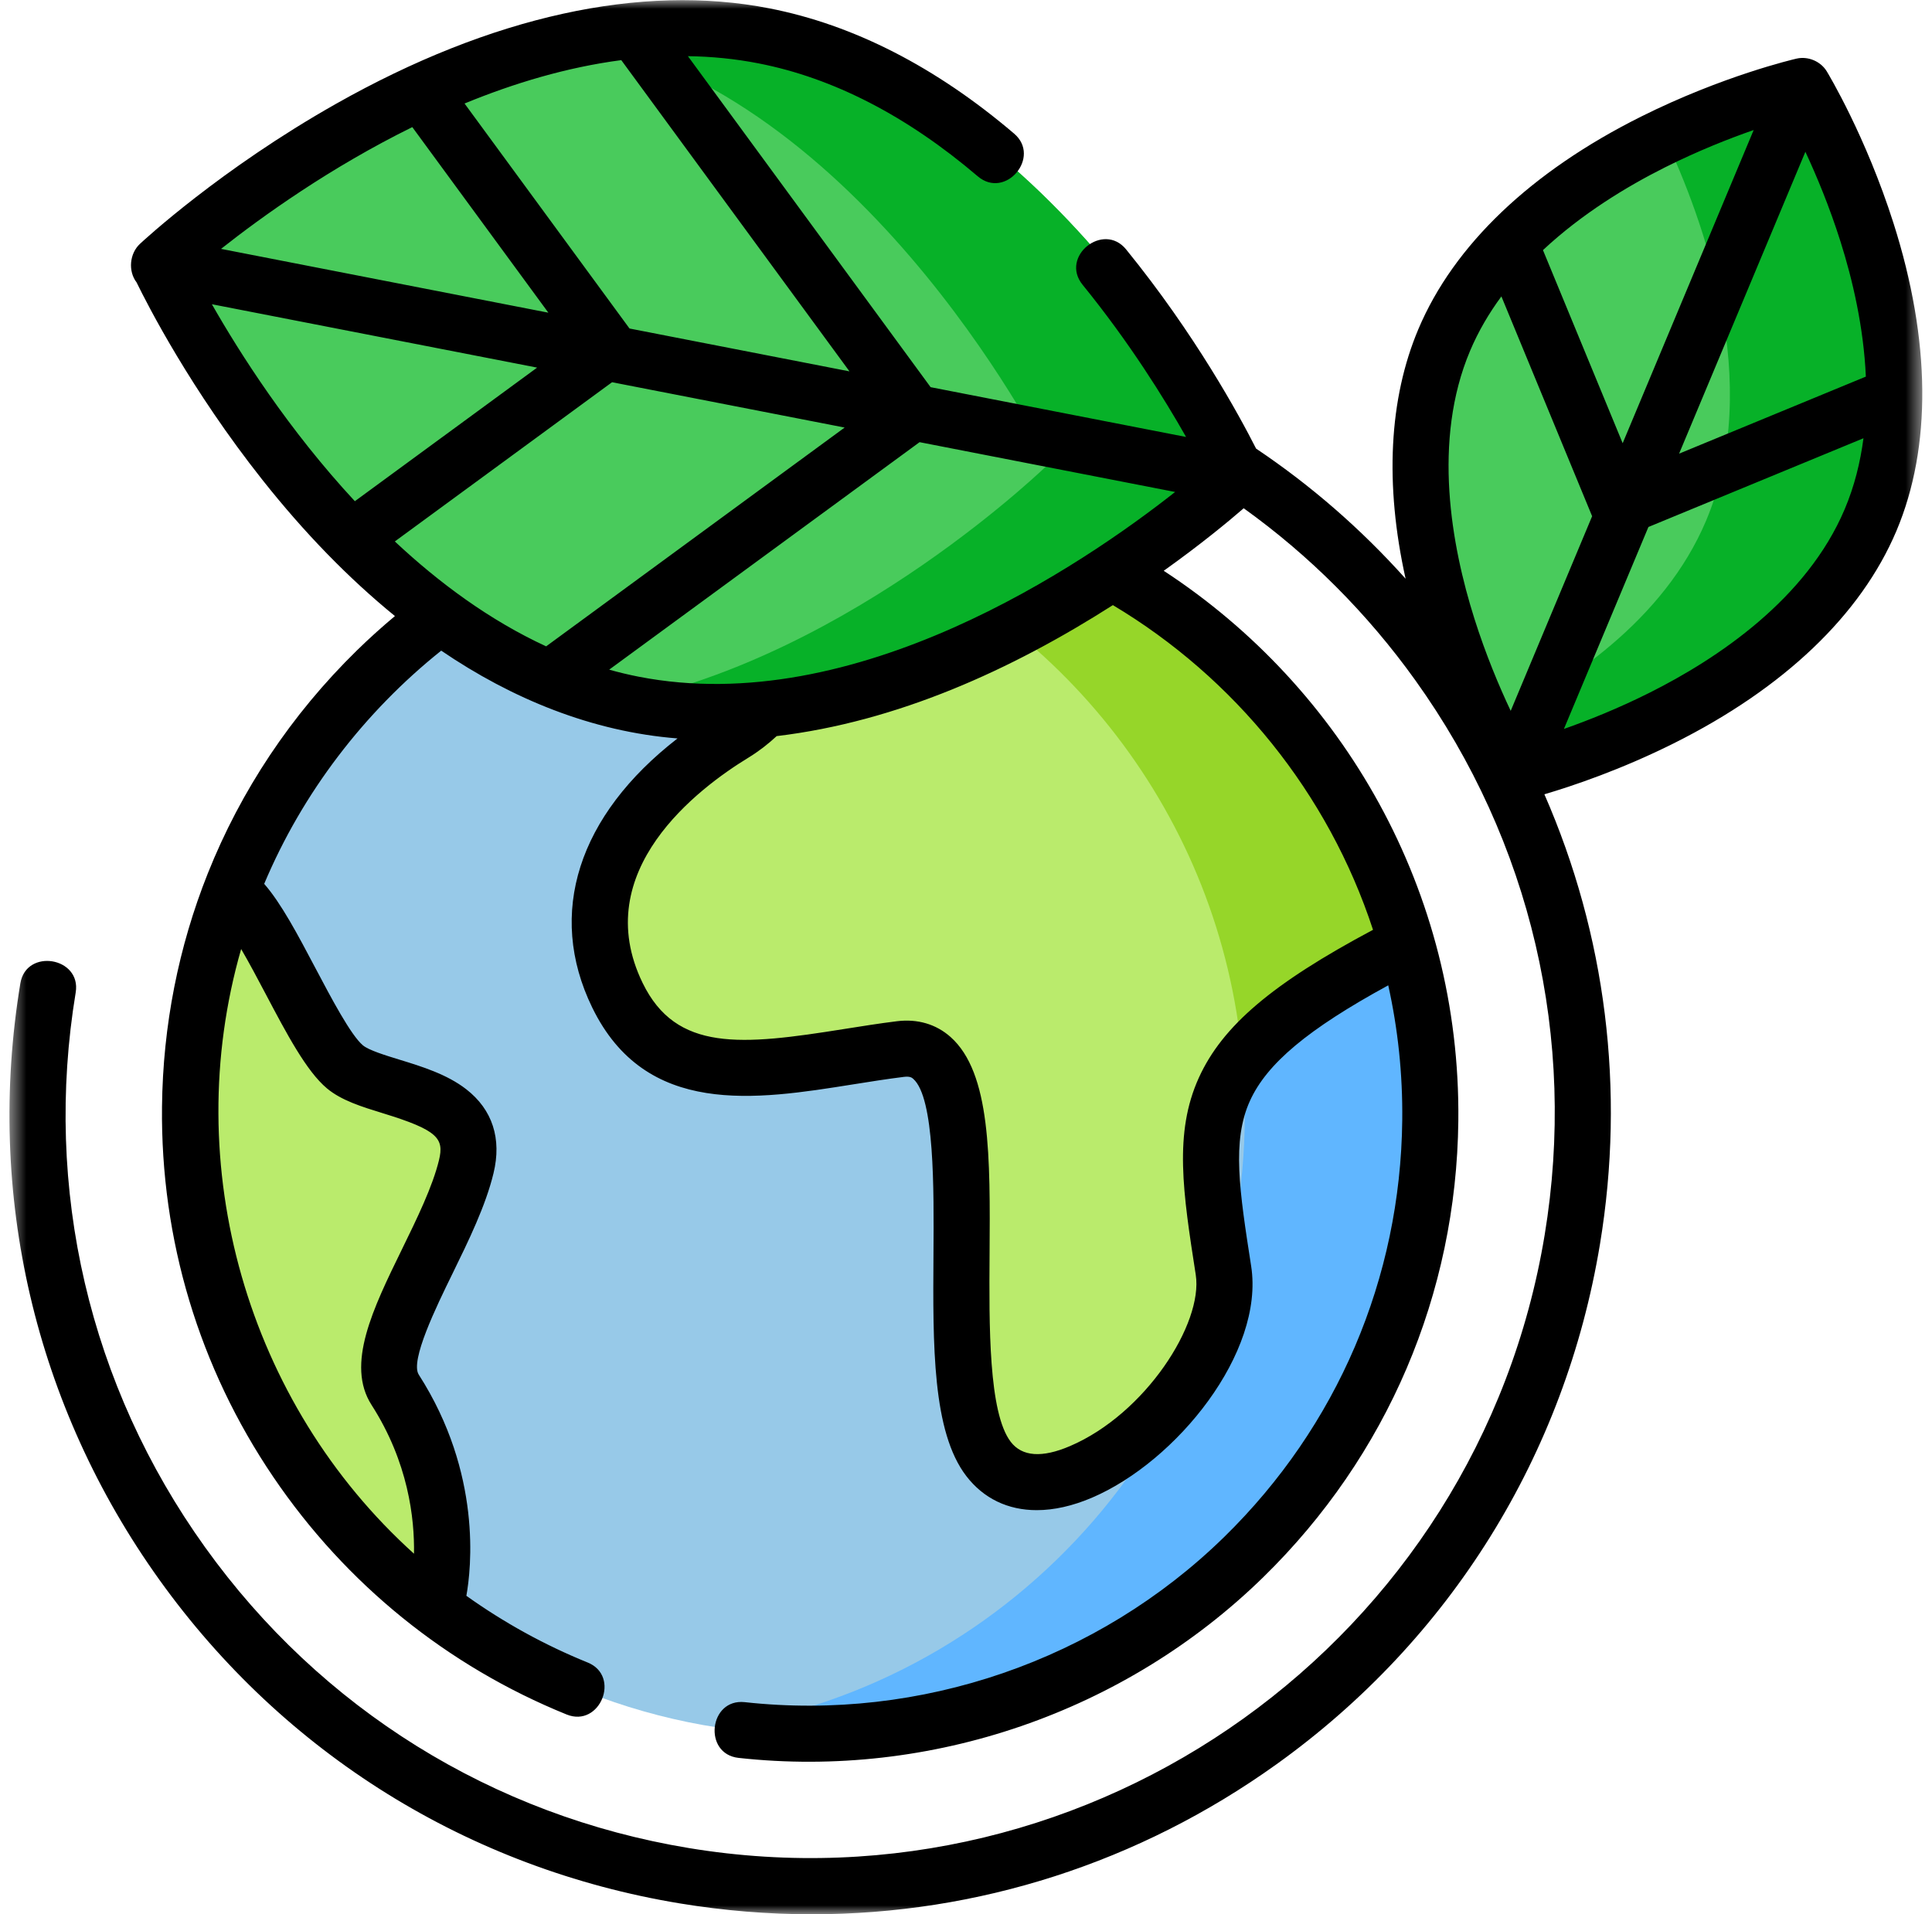
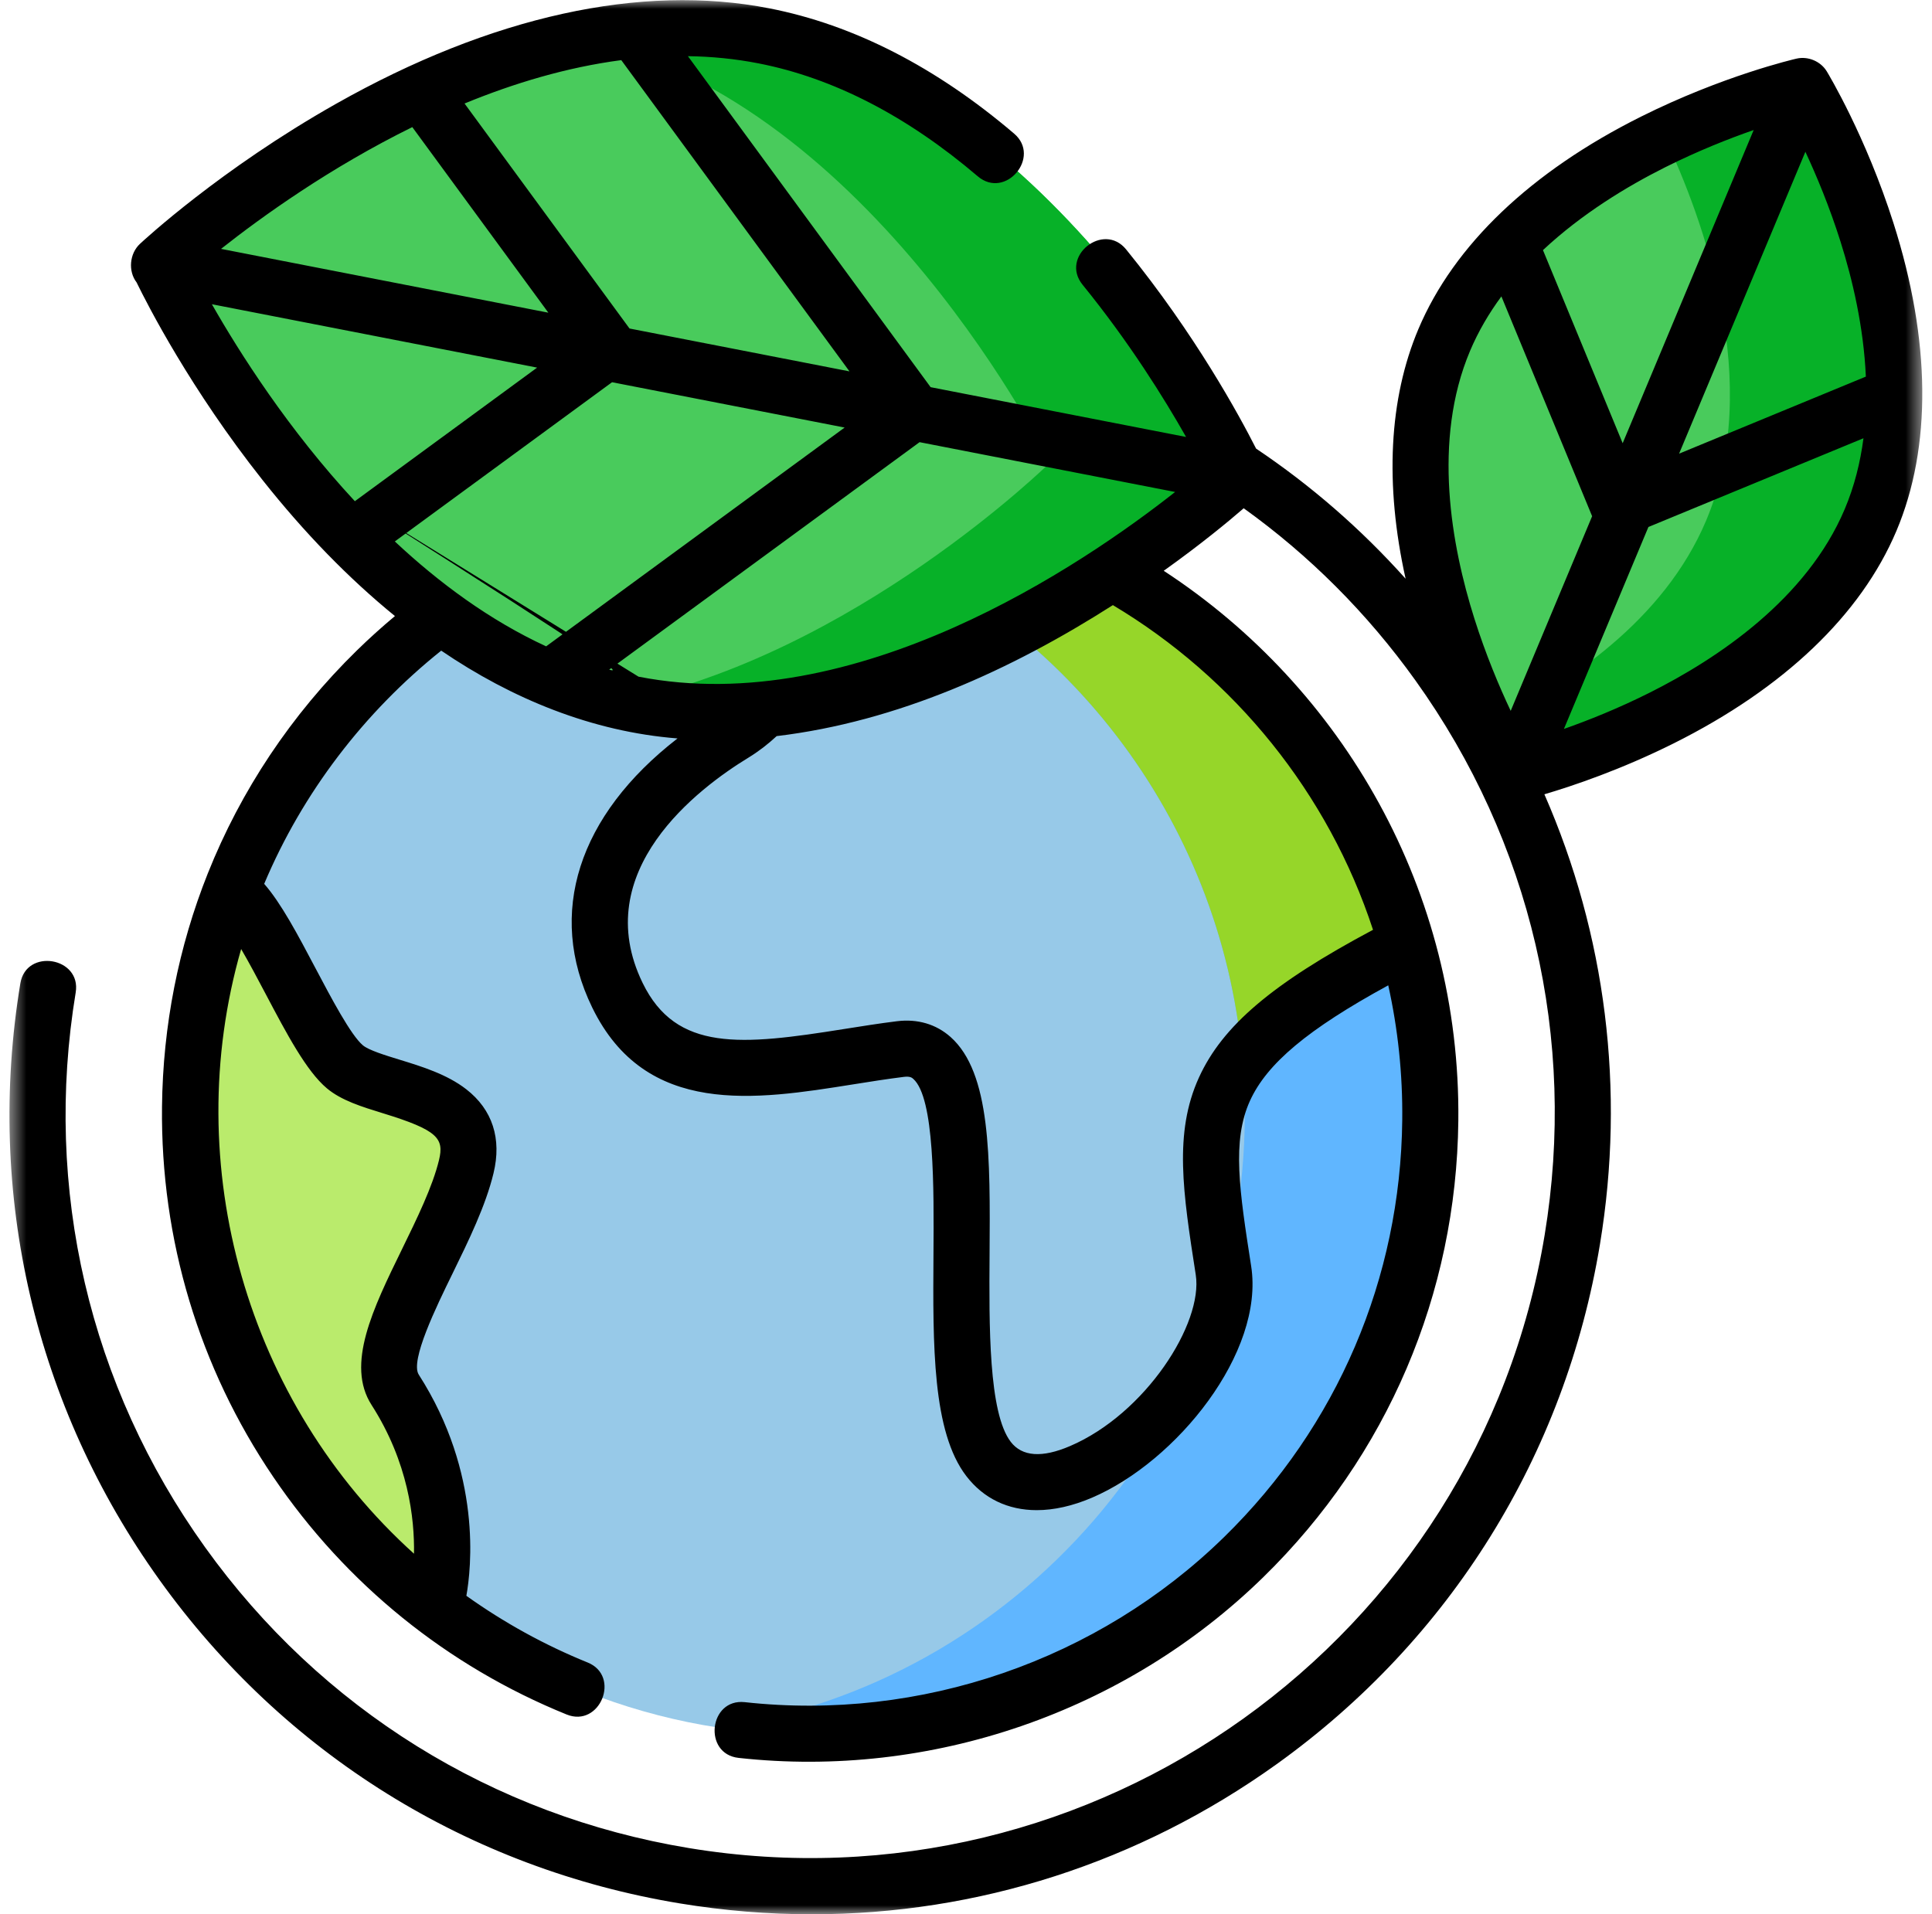
<svg xmlns="http://www.w3.org/2000/svg" width="110" height="109" viewBox="0 0 110 109" fill="none">
  <mask id="mask0_2957_4720" style="mask-type:luminance" maskUnits="userSpaceOnUse" x="0" y="0" width="110" height="109">
    <path d="M0.5 0H109.5V109H0.5V0Z" fill="white" />
  </mask>
  <g mask="url(#mask0_2957_4720)">
    <path d="M81.518 63.441C81.518 82.959 65.738 98.781 46.272 98.781C26.806 98.781 11.025 82.959 11.025 63.441C11.025 43.924 26.806 28.102 46.272 28.102C65.738 28.102 81.518 43.924 81.518 63.441Z" fill="#97C9E8" />
    <path d="M46.272 28.102C44.462 28.102 42.685 28.239 40.949 28.502C57.89 31.075 70.873 45.738 70.873 63.441C70.873 81.145 57.89 95.808 40.949 98.38C42.685 98.644 44.462 98.781 46.272 98.781C65.738 98.781 81.518 82.959 81.518 63.441C81.518 43.924 65.738 28.102 46.272 28.102Z" fill="#60B6FF" />
-     <path d="M41.69 41.834C36.261 45.236 32.189 50.681 35.243 56.805C38.297 62.929 45.084 60.548 51.362 59.697C57.64 58.846 52.889 78.24 56.622 83.004C60.354 87.768 70.874 78.24 69.856 72.116C68.349 63.048 67.82 59.867 80.036 53.403L80.069 53.391C75.952 39.447 63.487 29.101 48.479 28.171L48.477 28.224C48.477 28.224 47.12 38.432 41.69 41.834Z" fill="#BAEB6C" />
    <path d="M22.857 79.431C21.227 76.944 25.741 71.095 26.759 66.672C27.777 62.248 21.669 62.589 19.802 61.058C17.936 59.526 15.391 52.892 13.525 51.361L13.226 51.125C11.804 54.96 11.025 59.108 11.025 63.439C11.025 75.121 16.679 85.476 25.391 91.91L25.402 91.169C25.402 91.169 26.759 85.385 22.857 79.431Z" fill="#BAEB6C" />
    <path d="M69.856 72.117C69.849 72.073 69.842 72.029 69.834 71.985C69.16 74.71 68.17 77.309 66.906 79.742C68.912 77.376 70.251 74.491 69.856 72.117Z" fill="#BAEB6C" />
    <path d="M48.479 28.169L48.478 28.222C48.478 28.222 48.364 29.074 48.072 30.366C60.432 35.045 69.481 46.487 70.726 60.191C72.284 58.061 75.133 55.995 80.037 53.401L80.07 53.389C75.952 39.445 63.488 29.099 48.479 28.169Z" fill="#96D629" />
    <path d="M36.531 40.227C19.487 37.336 8.913 15.876 8.913 15.876C8.913 15.876 25.974 -0.896 43.019 1.995C60.063 4.887 70.637 26.347 70.637 26.347C70.637 26.347 53.576 43.119 36.531 40.227Z" fill="#49CB5C" />
    <path d="M43.019 1.995C39.764 1.443 36.51 1.61 33.373 2.238C49.705 5.905 59.779 26.347 59.779 26.347C59.779 26.347 48.611 37.324 35.319 39.985C35.72 40.075 36.123 40.158 36.531 40.227C53.576 43.119 70.637 26.347 70.637 26.347C70.637 26.347 60.063 4.887 43.019 1.995Z" fill="#07B128" />
    <path d="M82.229 19.399C86.802 8.579 102.645 4.936 102.645 4.936C102.645 4.936 111.074 18.836 106.502 29.655C101.929 40.474 86.087 44.117 86.087 44.117C86.087 44.117 77.657 30.218 82.229 19.399Z" fill="#49CB5C" />
    <path d="M102.645 4.936C102.645 4.936 99.042 5.766 94.777 7.806C96.965 12.441 100.434 21.849 97.135 29.655C94.743 35.315 89.267 39.01 84.588 41.248C85.433 43.038 86.087 44.117 86.087 44.117C86.087 44.117 101.93 40.474 106.502 29.655C111.074 18.836 102.645 4.936 102.645 4.936Z" fill="#07B128" />
-     <path d="M78.174 52.946C72.418 56.012 69.599 58.422 68.261 61.36C66.825 64.516 67.352 67.902 68.081 72.59C68.51 75.354 65.226 80.5 60.921 82.344C59.329 83.026 58.195 82.945 57.549 82.104C56.28 80.453 56.314 75.456 56.342 71.441C56.38 65.885 56.413 61.088 54.121 59.049C53.297 58.317 52.242 58.007 51.071 58.151C50.067 58.275 49.049 58.438 48.064 58.594C42.196 59.531 38.502 59.904 36.588 55.971C33.489 49.599 39.764 44.88 42.605 43.147C43.184 42.794 43.721 42.379 44.22 41.916C51.089 41.095 57.58 38.148 63.363 34.457C70.297 38.599 75.621 45.156 78.174 52.946ZM34.848 21.765L48.09 24.346L31.095 36.805C27.889 35.325 25.005 33.196 22.48 30.831L34.848 21.765ZM35.842 18.706L26.449 5.894C29.26 4.738 32.279 3.829 35.373 3.424L48.366 21.147L35.842 18.706ZM23.475 7.238L31.221 17.805L12.585 14.172C14.931 12.319 18.804 9.538 23.475 7.238ZM20.204 28.54C16.424 24.468 13.654 20.112 12.064 17.324L30.581 20.933L20.204 28.54ZM36.354 38.531C35.789 38.42 35.233 38.286 34.684 38.132L52.357 25.178L66.907 28.014C61.607 32.19 48.706 40.951 36.354 38.531ZM93.93 39.44C92.141 40.338 90.433 41.018 89.043 41.508L93.854 30.008L106.098 24.955C105.92 26.327 105.582 27.687 105.031 28.991C102.868 34.11 97.8 37.499 93.93 39.44ZM83.7 19.977C84.171 18.863 84.78 17.831 85.483 16.878L90.649 29.395L86.013 40.479C85.362 39.097 84.595 37.282 83.944 35.221C82.639 31.093 81.537 25.097 83.7 19.977ZM102.791 8.642C103.425 10.004 104.16 11.761 104.788 13.747C105.477 15.927 106.109 18.628 106.234 21.445L95.6 25.833L102.791 8.642ZM92.388 25.238L87.85 14.242C90.058 12.177 92.62 10.622 94.802 9.528C96.66 8.596 98.429 7.898 99.847 7.404L92.388 25.238ZM15.135 56.616C16.324 58.869 17.447 60.997 18.614 61.974C19.441 62.665 20.592 63.019 21.81 63.394C24.931 64.353 25.294 64.824 24.995 66.058C24.627 67.576 23.741 69.387 22.885 71.139C21.236 74.513 19.678 77.699 21.154 80C23.248 83.263 23.607 86.475 23.571 88.472C14.061 79.896 10.187 66.352 13.73 54.04C14.2 54.845 14.694 55.78 15.135 56.616ZM107.809 12.711C106.234 7.76 104.1 4.214 104.01 4.065C103.66 3.488 102.94 3.188 102.287 3.338C102.118 3.377 98.088 4.317 93.438 6.639C87.163 9.772 82.779 13.955 80.759 18.734C79.078 22.713 78.836 27.579 80.029 32.953C77.489 30.116 74.631 27.633 71.516 25.544C70.564 23.664 68.049 19.038 64.116 14.202C62.822 12.611 60.331 14.608 61.639 16.216C64.289 19.475 66.282 22.68 67.53 24.882L52.986 22.047L39.167 3.198C40.509 3.217 41.855 3.347 43.195 3.61C47.443 4.441 51.639 6.604 55.668 10.038C57.247 11.383 59.297 8.935 57.739 7.608C53.288 3.814 48.601 1.414 43.809 0.476C36.493 -0.957 27.96 0.923 19.131 5.912C12.55 9.631 8.15 13.716 7.966 13.888C7.377 14.437 7.283 15.437 7.776 16.08C8.422 17.404 10.867 22.179 14.938 27.321C17.337 30.352 19.867 32.947 22.486 35.08C21.742 35.702 21.018 36.354 20.317 37.04C16.577 40.7 13.712 45.016 11.831 49.735C10.168 53.906 9.274 58.391 9.224 63.015C9.142 70.575 11.333 77.867 15.561 84.103C19.691 90.195 25.465 94.871 32.26 97.627C34.16 98.397 35.362 95.44 33.46 94.668C30.998 93.67 28.686 92.391 26.553 90.869C26.826 89.356 27.459 83.912 23.842 78.275C23.336 77.487 24.849 74.391 25.754 72.542C26.686 70.636 27.649 68.666 28.098 66.81C28.576 64.839 28.039 63.184 26.545 62.024C25.448 61.171 24.014 60.73 22.748 60.341C21.927 60.089 20.996 59.802 20.663 59.524C19.978 58.951 18.859 56.83 17.959 55.126C16.962 53.236 16.012 51.437 15.042 50.329C17.224 45.145 20.731 40.559 25.121 37.049C29.132 39.782 33.71 41.667 38.575 42.048C32.932 46.421 31.107 52.004 33.717 57.368C36.763 63.63 43.034 62.63 48.567 61.748C49.525 61.595 50.515 61.438 51.464 61.32C51.82 61.275 51.927 61.371 51.999 61.435C53.209 62.513 53.174 67.66 53.148 71.419C53.113 76.618 53.08 81.528 55.017 84.05C56.004 85.335 57.395 85.992 59.026 85.992C60.003 85.992 61.065 85.757 62.178 85.28C66.994 83.217 72 77.01 71.236 72.099C70.569 67.805 70.127 64.969 71.168 62.682C72.131 60.566 74.458 58.607 79.041 56.107C79.59 58.578 79.867 61.149 79.838 63.787C79.74 72.791 76.141 81.218 69.705 87.515C62.512 94.552 52.402 98.026 42.402 96.925C40.364 96.703 40.012 99.874 42.052 100.099C52.999 101.305 64.066 97.499 71.938 89.797C78.984 82.904 82.924 73.679 83.031 63.822C83.174 50.751 76.467 39.172 66.258 32.502C68.368 30.998 69.939 29.697 70.811 28.942C74.534 31.612 77.835 34.901 80.581 38.734C87.175 47.936 89.79 59.155 87.946 70.324C84.138 93.381 62.282 109.043 39.222 105.233C28.052 103.389 18.268 97.305 11.675 88.103C5.08 78.901 2.465 67.682 4.31 56.513C4.642 54.503 1.492 53.976 1.159 55.993C-0.825 68.003 1.988 80.068 9.079 89.963C16.169 99.858 26.69 106.4 38.702 108.384C41.214 108.799 43.728 109.004 46.225 109.004C55.665 109.004 64.848 106.072 72.674 100.465C82.57 93.375 89.113 82.855 91.096 70.844C92.55 62.043 91.425 53.214 87.931 45.229C89.544 44.753 92.288 43.83 95.293 42.329C101.568 39.196 105.953 35.013 107.973 30.234C109.992 25.454 109.936 19.395 107.809 12.711Z" fill="black" />
+     <path d="M78.174 52.946C72.418 56.012 69.599 58.422 68.261 61.36C66.825 64.516 67.352 67.902 68.081 72.59C68.51 75.354 65.226 80.5 60.921 82.344C59.329 83.026 58.195 82.945 57.549 82.104C56.28 80.453 56.314 75.456 56.342 71.441C56.38 65.885 56.413 61.088 54.121 59.049C53.297 58.317 52.242 58.007 51.071 58.151C50.067 58.275 49.049 58.438 48.064 58.594C42.196 59.531 38.502 59.904 36.588 55.971C33.489 49.599 39.764 44.88 42.605 43.147C43.184 42.794 43.721 42.379 44.22 41.916C51.089 41.095 57.58 38.148 63.363 34.457C70.297 38.599 75.621 45.156 78.174 52.946ZM34.848 21.765L48.09 24.346L31.095 36.805C27.889 35.325 25.005 33.196 22.48 30.831L34.848 21.765ZM35.842 18.706L26.449 5.894C29.26 4.738 32.279 3.829 35.373 3.424L48.366 21.147L35.842 18.706ZM23.475 7.238L31.221 17.805L12.585 14.172C14.931 12.319 18.804 9.538 23.475 7.238ZM20.204 28.54C16.424 24.468 13.654 20.112 12.064 17.324L30.581 20.933L20.204 28.54ZC35.789 38.42 35.233 38.286 34.684 38.132L52.357 25.178L66.907 28.014C61.607 32.19 48.706 40.951 36.354 38.531ZM93.93 39.44C92.141 40.338 90.433 41.018 89.043 41.508L93.854 30.008L106.098 24.955C105.92 26.327 105.582 27.687 105.031 28.991C102.868 34.11 97.8 37.499 93.93 39.44ZM83.7 19.977C84.171 18.863 84.78 17.831 85.483 16.878L90.649 29.395L86.013 40.479C85.362 39.097 84.595 37.282 83.944 35.221C82.639 31.093 81.537 25.097 83.7 19.977ZM102.791 8.642C103.425 10.004 104.16 11.761 104.788 13.747C105.477 15.927 106.109 18.628 106.234 21.445L95.6 25.833L102.791 8.642ZM92.388 25.238L87.85 14.242C90.058 12.177 92.62 10.622 94.802 9.528C96.66 8.596 98.429 7.898 99.847 7.404L92.388 25.238ZM15.135 56.616C16.324 58.869 17.447 60.997 18.614 61.974C19.441 62.665 20.592 63.019 21.81 63.394C24.931 64.353 25.294 64.824 24.995 66.058C24.627 67.576 23.741 69.387 22.885 71.139C21.236 74.513 19.678 77.699 21.154 80C23.248 83.263 23.607 86.475 23.571 88.472C14.061 79.896 10.187 66.352 13.73 54.04C14.2 54.845 14.694 55.78 15.135 56.616ZM107.809 12.711C106.234 7.76 104.1 4.214 104.01 4.065C103.66 3.488 102.94 3.188 102.287 3.338C102.118 3.377 98.088 4.317 93.438 6.639C87.163 9.772 82.779 13.955 80.759 18.734C79.078 22.713 78.836 27.579 80.029 32.953C77.489 30.116 74.631 27.633 71.516 25.544C70.564 23.664 68.049 19.038 64.116 14.202C62.822 12.611 60.331 14.608 61.639 16.216C64.289 19.475 66.282 22.68 67.53 24.882L52.986 22.047L39.167 3.198C40.509 3.217 41.855 3.347 43.195 3.61C47.443 4.441 51.639 6.604 55.668 10.038C57.247 11.383 59.297 8.935 57.739 7.608C53.288 3.814 48.601 1.414 43.809 0.476C36.493 -0.957 27.96 0.923 19.131 5.912C12.55 9.631 8.15 13.716 7.966 13.888C7.377 14.437 7.283 15.437 7.776 16.08C8.422 17.404 10.867 22.179 14.938 27.321C17.337 30.352 19.867 32.947 22.486 35.08C21.742 35.702 21.018 36.354 20.317 37.04C16.577 40.7 13.712 45.016 11.831 49.735C10.168 53.906 9.274 58.391 9.224 63.015C9.142 70.575 11.333 77.867 15.561 84.103C19.691 90.195 25.465 94.871 32.26 97.627C34.16 98.397 35.362 95.44 33.46 94.668C30.998 93.67 28.686 92.391 26.553 90.869C26.826 89.356 27.459 83.912 23.842 78.275C23.336 77.487 24.849 74.391 25.754 72.542C26.686 70.636 27.649 68.666 28.098 66.81C28.576 64.839 28.039 63.184 26.545 62.024C25.448 61.171 24.014 60.73 22.748 60.341C21.927 60.089 20.996 59.802 20.663 59.524C19.978 58.951 18.859 56.83 17.959 55.126C16.962 53.236 16.012 51.437 15.042 50.329C17.224 45.145 20.731 40.559 25.121 37.049C29.132 39.782 33.71 41.667 38.575 42.048C32.932 46.421 31.107 52.004 33.717 57.368C36.763 63.63 43.034 62.63 48.567 61.748C49.525 61.595 50.515 61.438 51.464 61.32C51.82 61.275 51.927 61.371 51.999 61.435C53.209 62.513 53.174 67.66 53.148 71.419C53.113 76.618 53.08 81.528 55.017 84.05C56.004 85.335 57.395 85.992 59.026 85.992C60.003 85.992 61.065 85.757 62.178 85.28C66.994 83.217 72 77.01 71.236 72.099C70.569 67.805 70.127 64.969 71.168 62.682C72.131 60.566 74.458 58.607 79.041 56.107C79.59 58.578 79.867 61.149 79.838 63.787C79.74 72.791 76.141 81.218 69.705 87.515C62.512 94.552 52.402 98.026 42.402 96.925C40.364 96.703 40.012 99.874 42.052 100.099C52.999 101.305 64.066 97.499 71.938 89.797C78.984 82.904 82.924 73.679 83.031 63.822C83.174 50.751 76.467 39.172 66.258 32.502C68.368 30.998 69.939 29.697 70.811 28.942C74.534 31.612 77.835 34.901 80.581 38.734C87.175 47.936 89.79 59.155 87.946 70.324C84.138 93.381 62.282 109.043 39.222 105.233C28.052 103.389 18.268 97.305 11.675 88.103C5.08 78.901 2.465 67.682 4.31 56.513C4.642 54.503 1.492 53.976 1.159 55.993C-0.825 68.003 1.988 80.068 9.079 89.963C16.169 99.858 26.69 106.4 38.702 108.384C41.214 108.799 43.728 109.004 46.225 109.004C55.665 109.004 64.848 106.072 72.674 100.465C82.57 93.375 89.113 82.855 91.096 70.844C92.55 62.043 91.425 53.214 87.931 45.229C89.544 44.753 92.288 43.83 95.293 42.329C101.568 39.196 105.953 35.013 107.973 30.234C109.992 25.454 109.936 19.395 107.809 12.711Z" fill="black" />
  </g>
</svg>